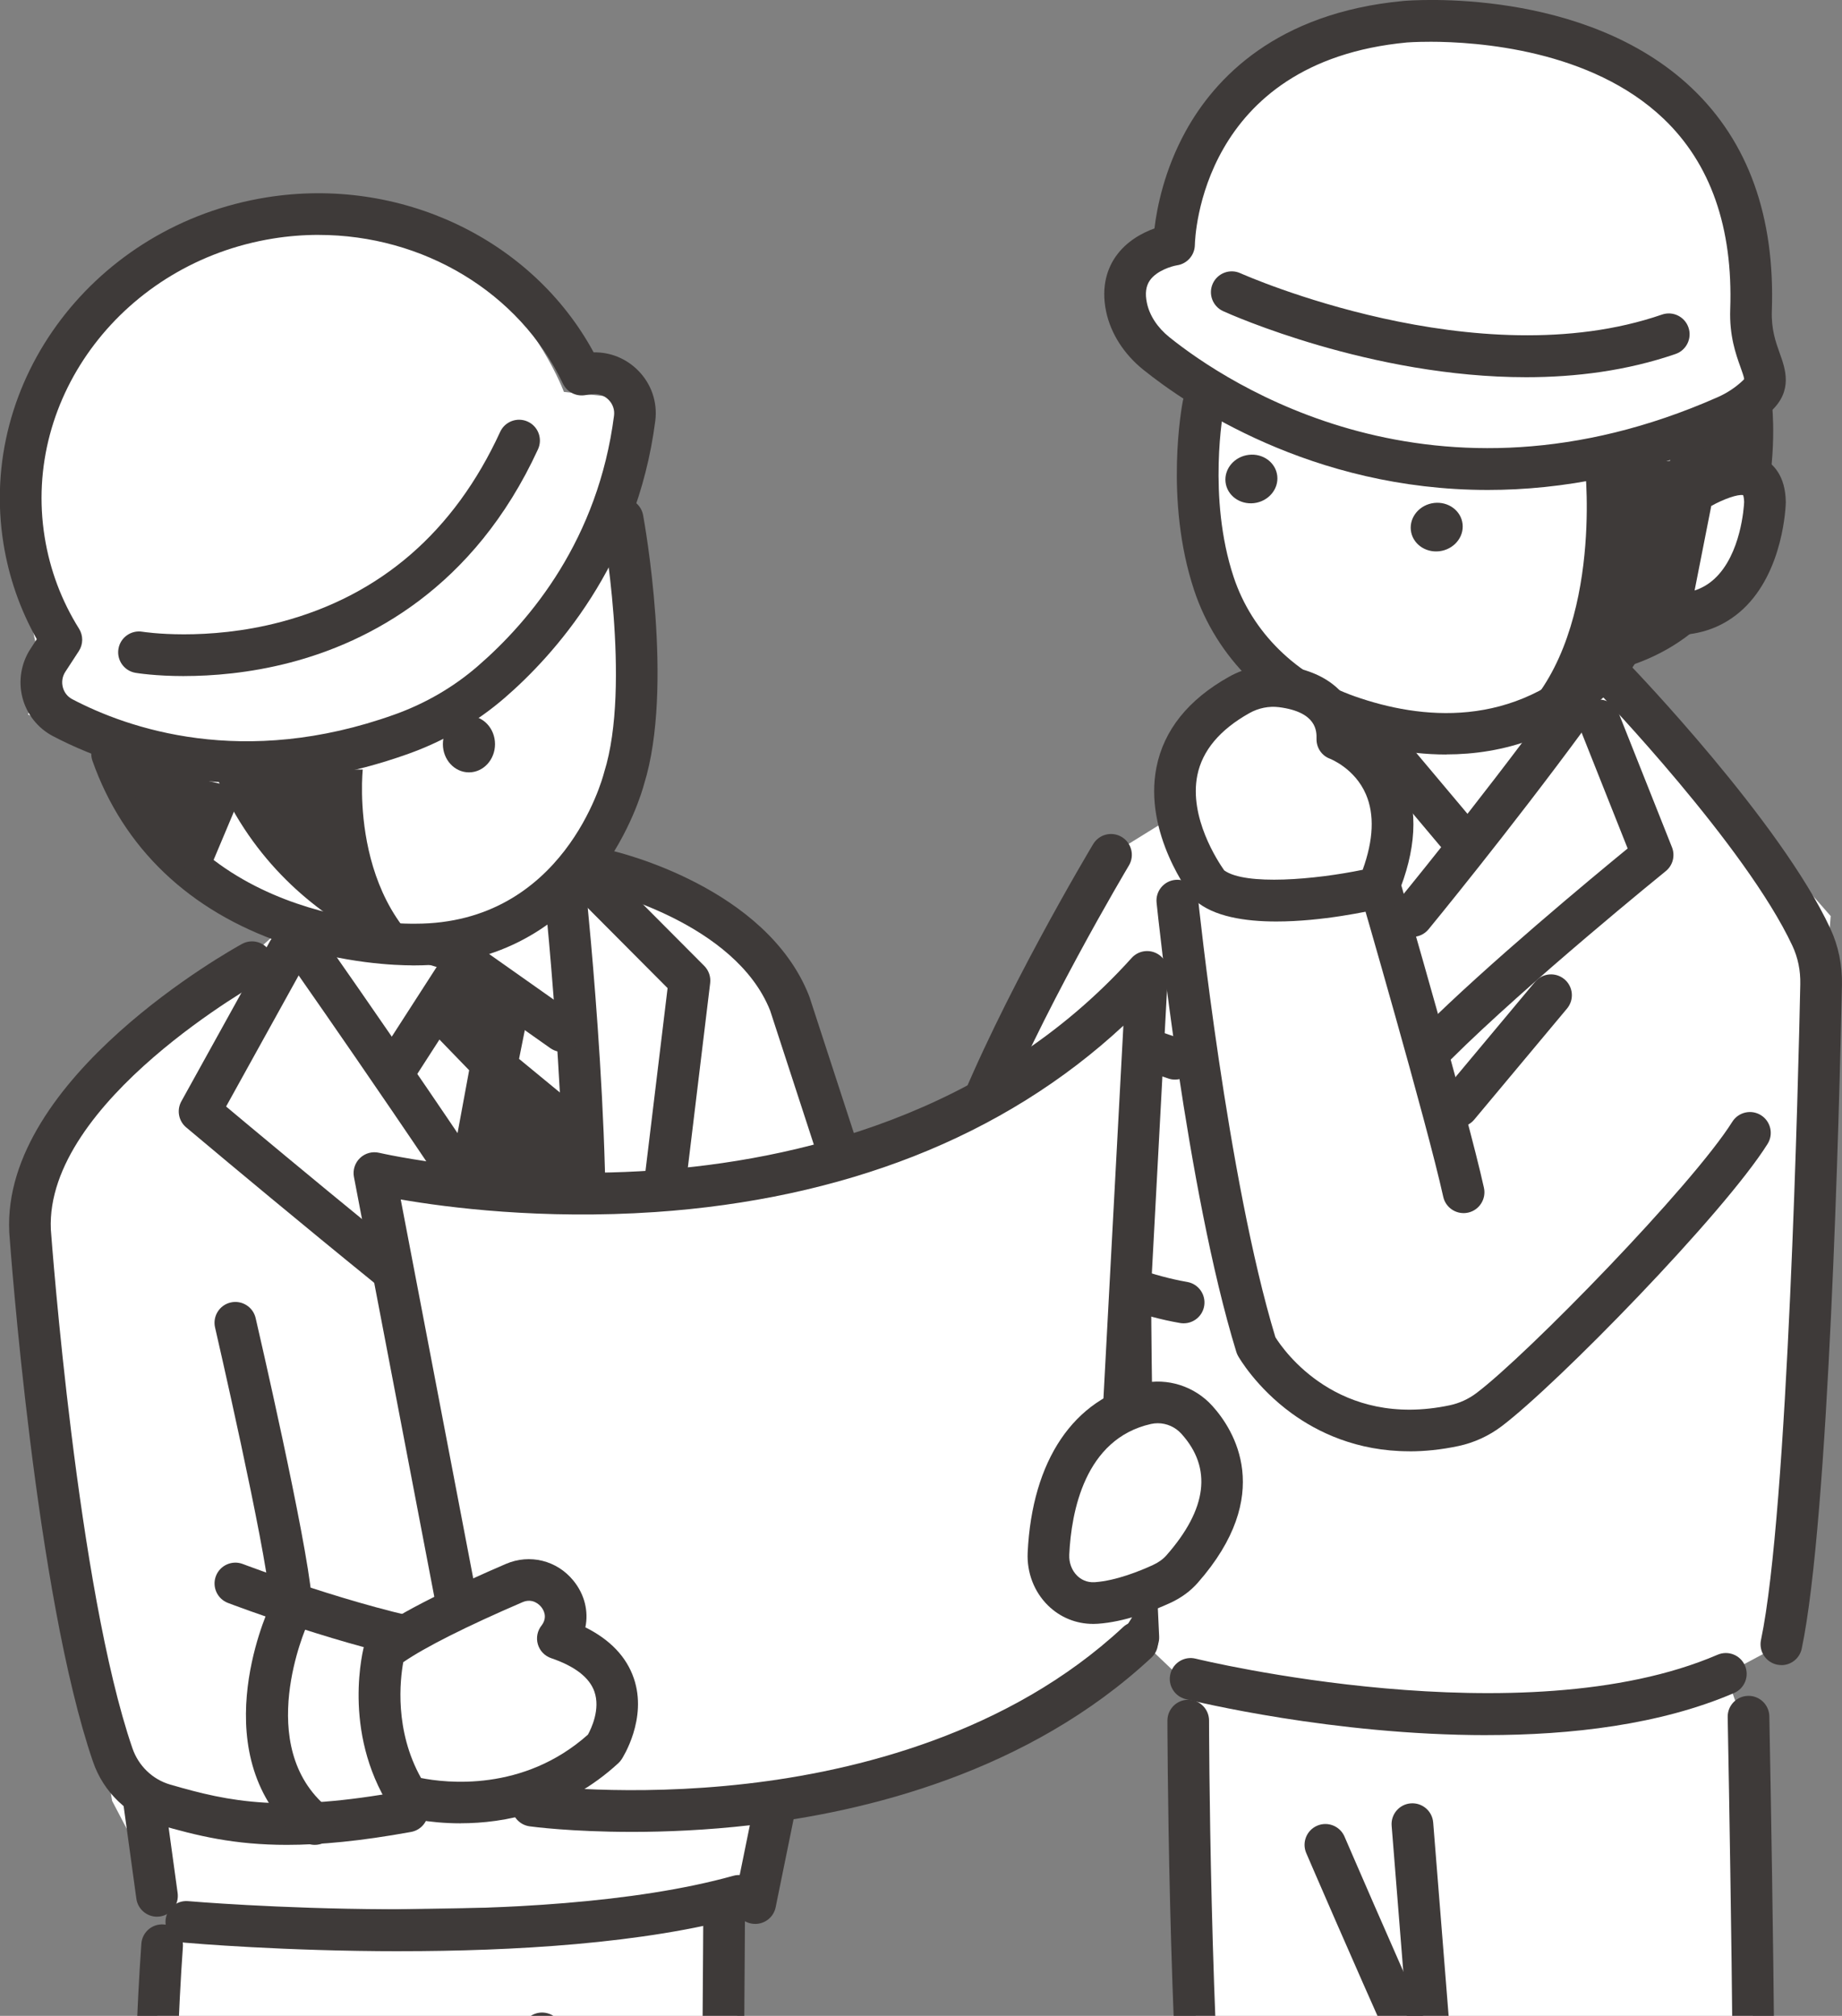
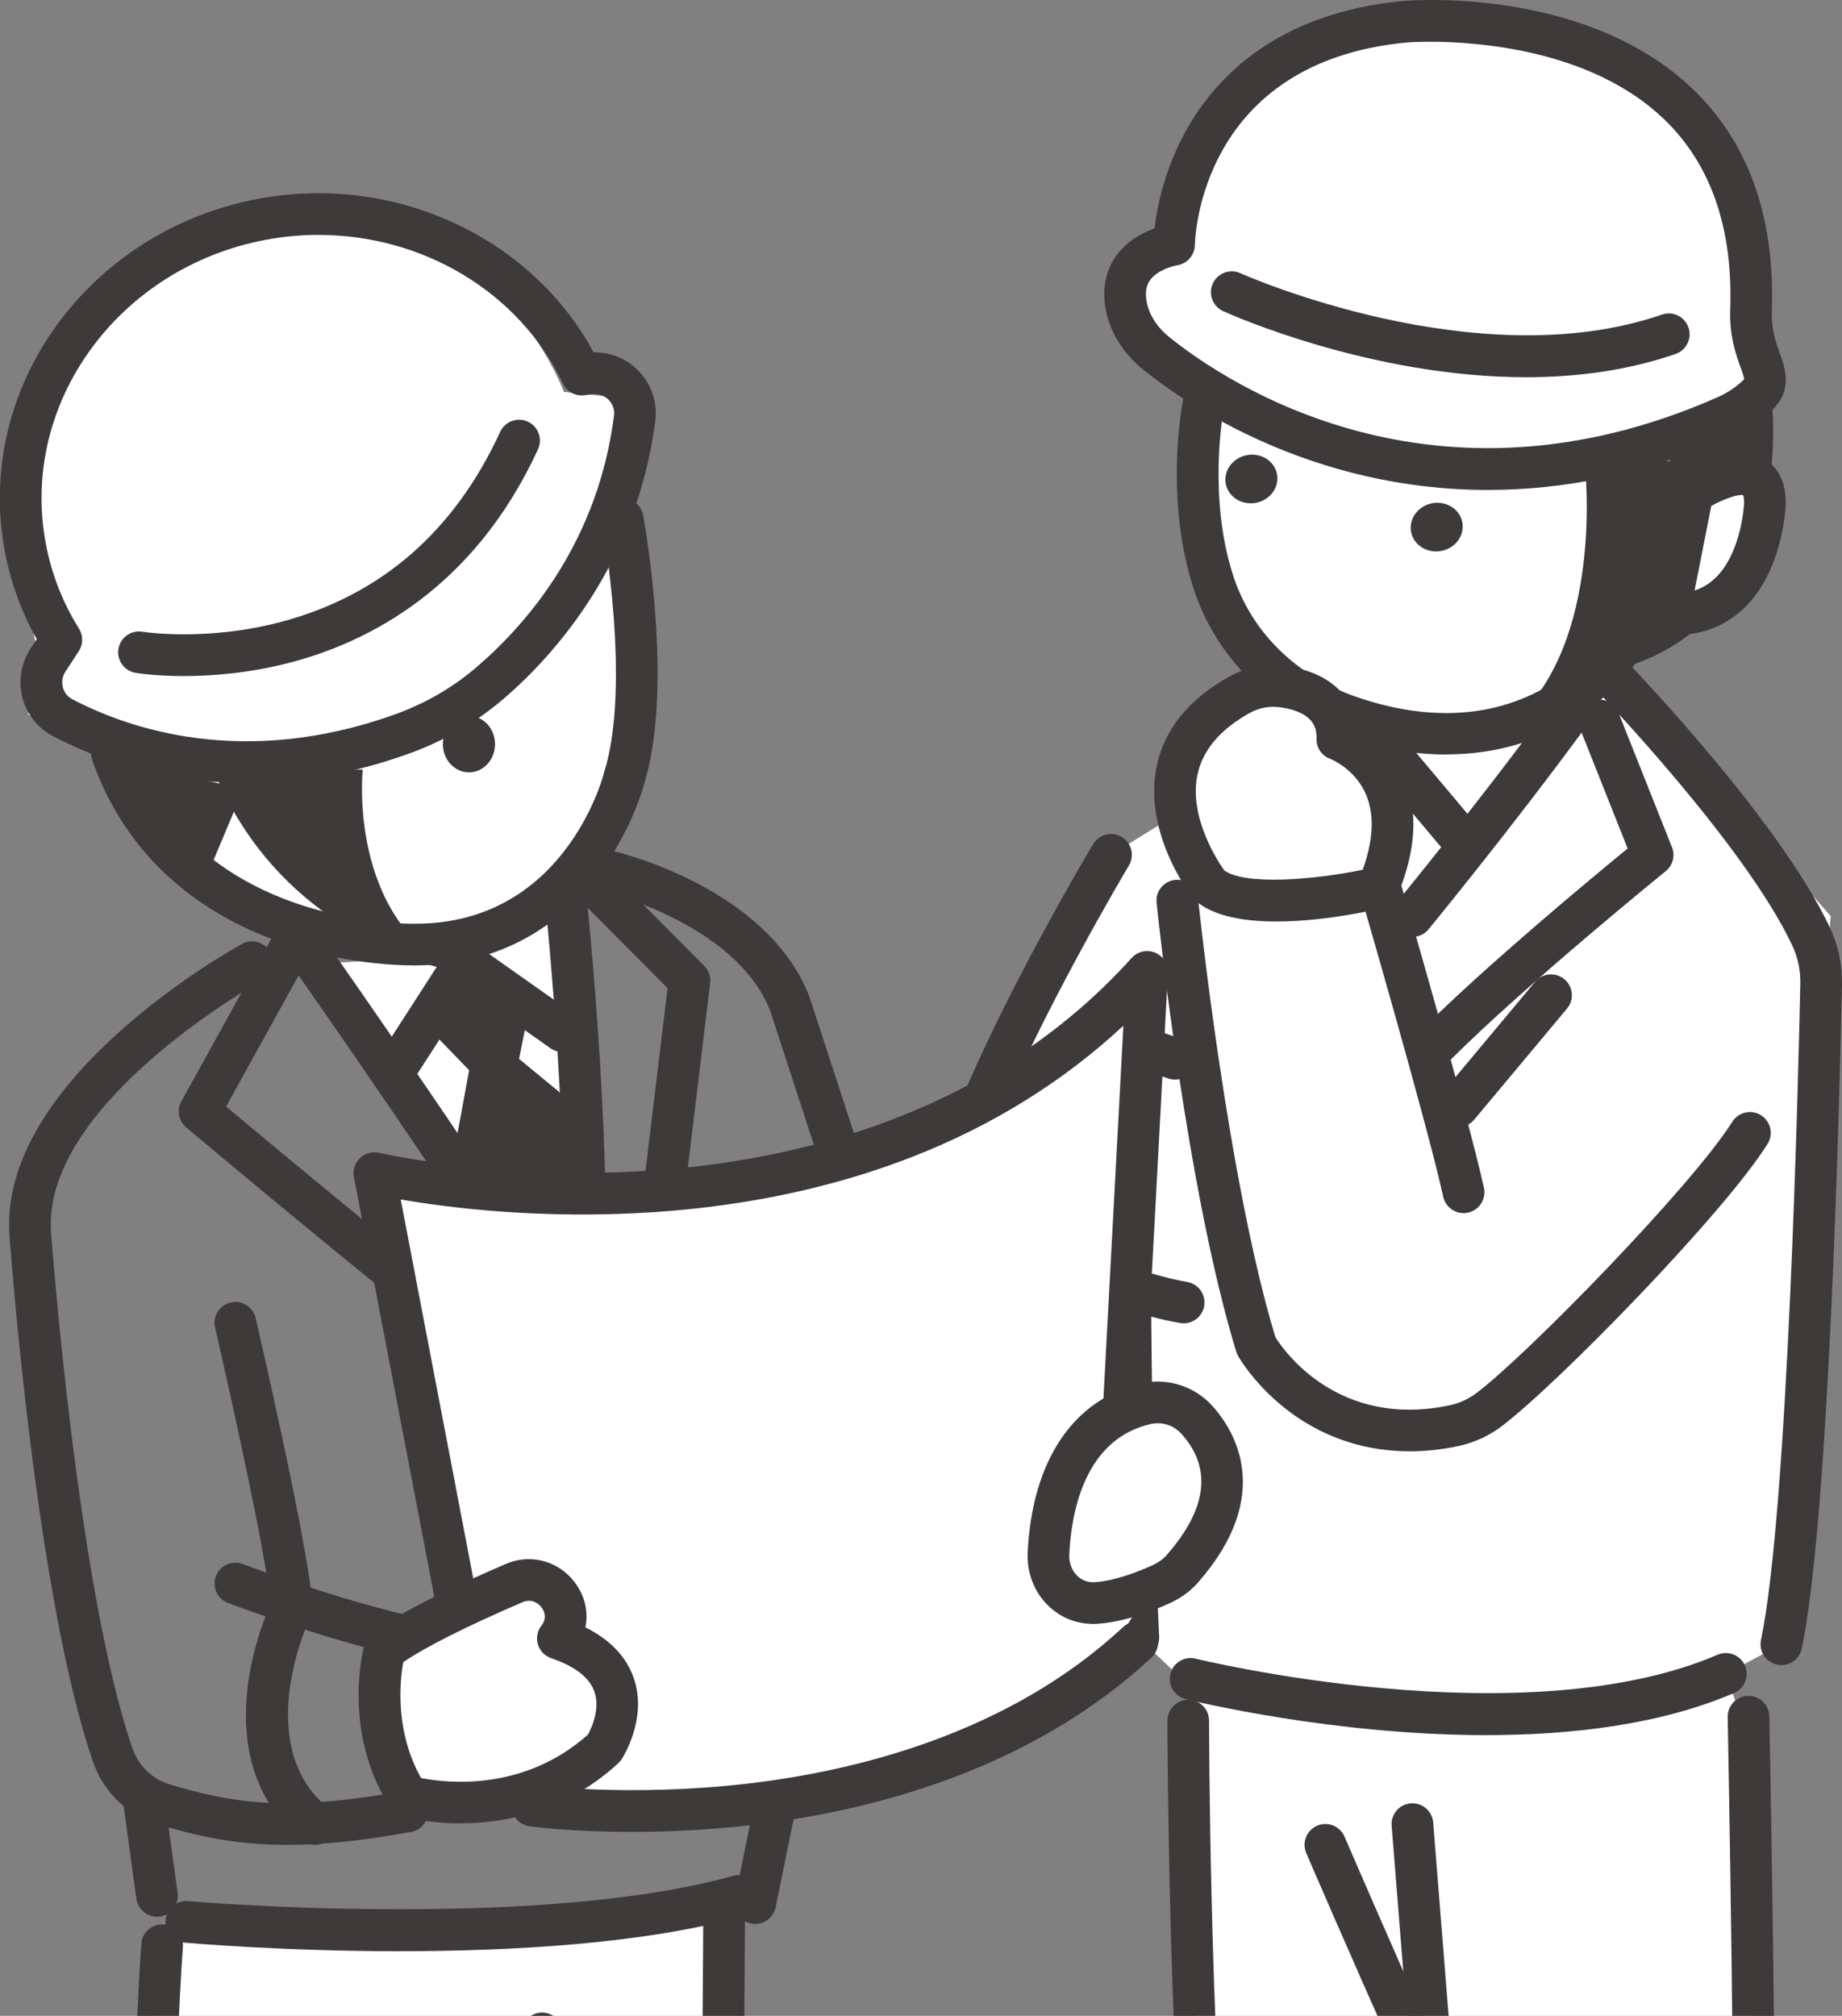
<svg xmlns="http://www.w3.org/2000/svg" id="_レイヤー_2" data-name="レイヤー 2" viewBox="0 0 619.08 677.48">
  <rect x="0" y="0" width="619.08" height="677.48" fill="#808080" stroke="none" />
  <defs>
    <style>
      .cls-1 {
        fill: #3e3a39;
      }

      .cls-2 {
        fill: #fff;
      }

      .cls-3 {
        fill: none;
      }

      .cls-4 {
        clip-path: url(#clippath);
      }
    </style>
    <clipPath id="clippath">
      <rect class="cls-3" width="619.08" height="677.48" />
    </clipPath>
  </defs>
  <g id="_レイヤー_1-2" data-name="レイヤー 1">
    <g class="cls-4">
      <g>
        <g>
          <path class="cls-2" d="M399.35,559.56l7.7,361.99s43.04,8.24,67.65.83l10.39-118.6,15.7,151.8s62.67,25.72,92.29,0l-5.26-370.75-7.78-22.28s-123.05,29.07-180.68-2.99Z" />
          <path class="cls-2" d="M453.7,237.57l-80.3,49.71-48.22,100.98,6.4,17.01,48.3,28.39,2.71,116.67,19.94,18.97s133.44,14.21,177.5-6.75l18.67-9.96,12.77-196.77,3.81-47.95-77.81-88.74-83.77,18.44Z" />
          <path class="cls-1" d="M595.58,136.1s7.74,68.48-46.91,87.32l6.78-78.91,40.14-8.42Z" />
          <path class="cls-2" d="M437.65,252.16l30.37,64.12s31.11-46.33,47.52-75.51c16.42-29.18,0,0,0,0l-71.93,3.05-5.96,8.35Z" />
          <g>
            <path class="cls-2" d="M568.87,165.66s24-15.99,24.33,3.09c0,0-.94,39.23-32.36,37.65l8.03-40.74Z" />
            <path class="cls-1" d="M562.7,213.45c-.73,0-1.47-.02-2.21-.06-2.03-.1-3.91-1.08-5.17-2.68-1.25-1.6-1.74-3.67-1.35-5.66l8.03-40.74c.36-1.83,1.44-3.44,2.99-4.47,3.99-2.66,17.76-10.93,27.55-5.79,3.41,1.79,7.5,5.77,7.65,14.59,0,.1,0,.19,0,.29-.02.94-.71,23.1-14.42,35.82-6.23,5.78-13.98,8.71-23.07,8.71ZM575.14,170.04l-5.6,28.41c2.5-.81,4.71-2.12,6.67-3.92,8.94-8.26,9.91-24.2,9.98-25.82-.04-1.31-.23-2-.35-2.31-1.8-.35-6.48,1.29-10.71,3.64Z" />
          </g>
          <path class="cls-2" d="M375.35,88.45l19.22-6.21S403.78-3.71,508.18,9.33c0,0,80.81,3.2,80.33,94.88l7.07,24.74-29.62,20.97s6.25,88-67.5,92.18c0,0-61.44,4.28-81.8-28.74,0,0-18.81-50.5-10.77-77.22l-22.1-22.2s-13.26-7.15-8.43-25.5Z" />
          <path class="cls-1" d="M483.75,185.26c-4.8.56-9.09-2.61-9.58-7.09-.49-4.48,3.01-8.57,7.81-9.14,4.8-.56,9.09,2.61,9.58,7.09s-3.01,8.57-7.81,9.14Z" />
          <path class="cls-1" d="M421.47,169.09c-4.8.56-9.09-2.61-9.58-7.09s3.01-8.57,7.81-9.14,9.09,2.61,9.58,7.09c.49,4.48-3.01,8.57-7.81,9.14Z" />
          <path class="cls-1" d="M486.08,253.57c-13.9,0-26.34-3.15-35.3-6.3-23.89-8.39-41.92-26.23-49.46-48.96-10.07-30.38-4.04-62.21-3.78-63.55.74-3.79,4.42-6.27,8.21-5.53,3.79.74,6.27,4.41,5.53,8.2h0c-.06.29-5.56,29.66,3.33,56.47,6.16,18.58,21.03,33.21,40.8,40.15,21.83,7.66,53.36,11.27,79.59-15.05,1-1,1.95-2.24,2.81-3.67.83-1.36,1.84-2.83,3.01-4.53,6.61-9.57,18.93-27.39,21.05-63.11.23-3.86,3.56-6.8,7.4-6.57,3.86.23,6.8,3.54,6.57,7.4-2.36,39.63-16.12,59.54-23.51,70.24-1.05,1.51-1.95,2.82-2.56,3.83-1.45,2.38-3.08,4.49-4.87,6.28-18.93,18.99-40.19,24.67-58.84,24.67Z" />
          <path class="cls-1" d="M500.04,164.66c-59.36,0-101.19-28.67-115.78-40.4-6.51-5.23-10.95-12.18-12.5-19.56-1.85-8.81.72-14.91,3.21-18.47,3.63-5.21,8.98-8,13.03-9.46.83-6.91,3.27-19.56,10.5-32.68,9.78-17.75,30.41-39.75,73.13-43.77,2.52-.22,60.98-4.88,97.01,29.33,18.93,17.98,27.97,43.14,26.86,74.81-.22,6.24,1.31,10.51,2.66,14.27,1.88,5.26,4.46,12.47-2.79,19.33-3.62,3.43-7.81,6.2-12.45,8.25-30.21,13.34-58.08,18.35-82.88,18.35ZM480.5,14.04c-4.66,0-7.48.22-7.6.23-69.34,6.52-71.27,65.57-71.32,68.08-.07,3.42-2.6,6.31-5.98,6.81-1.74.28-6.87,1.76-9.17,5.12-1.31,1.91-1.63,4.38-.96,7.54.88,4.22,3.57,8.31,7.57,11.52,19.13,15.37,88.95,62.24,184.24,20.15,3.17-1.4,6.03-3.29,8.48-5.61.23-.22.37-.38.44-.48-.07-.76-.73-2.59-1.22-3.96-1.59-4.45-3.78-10.55-3.47-19.48h0c.96-27.45-6.59-49.02-22.46-64.12-24.35-23.17-62.44-25.81-78.56-25.81Z" />
          <path class="cls-1" d="M532.75,157.43s6.32,58.06-23.77,84.68c0,0,52.43-27.14,56.97-87.68l-33.21,3Z" />
          <path class="cls-1" d="M512.88,126.77c-52.08,0-99.2-21.02-101.79-22.2-3.52-1.6-5.08-5.75-3.48-9.27,1.6-3.52,5.75-5.08,9.27-3.48.97.44,79.52,35.35,141.7,13.9,3.66-1.26,7.64.68,8.9,4.34,1.26,3.65-.68,7.64-4.33,8.9-16.39,5.65-33.58,7.81-50.25,7.81Z" />
          <path class="cls-1" d="M427.39,280.89c-1.28,0-2.55-.35-3.66-1.03-1.87-1.15-3.09-3.1-3.3-5.28l-4.24-43.45c-.38-3.85,2.44-7.27,6.29-7.65,3.84-.37,7.27,2.44,7.65,6.29l3.25,33.32c6.01-3.43,14.57-9.05,23.55-17.38,2.84-2.63,7.26-2.46,9.89.37,2.63,2.83,2.46,7.26-.37,9.89-18.78,17.41-35.78,24.17-36.5,24.45-.82.32-1.69.48-2.55.48Z" />
          <path class="cls-1" d="M490.09,378.79c-1.58,0-3.17-.53-4.48-1.63-2.97-2.48-3.36-6.89-.88-9.86l31.19-37.33c2.48-2.97,6.89-3.36,9.86-.88,2.97,2.48,3.36,6.89.88,9.86l-31.19,37.33c-1.38,1.66-3.37,2.51-5.38,2.51Z" />
          <path class="cls-1" d="M394.9,362.82c-.76,0-1.53-.12-2.29-.39-14.58-5.06-20.22-6.72-20.28-6.74-3.71-1.09-5.83-4.98-4.75-8.69,1.09-3.71,4.97-5.83,8.68-4.75.24.07,5.94,1.75,20.93,6.95,3.65,1.27,5.59,5.25,4.32,8.91-1,2.89-3.71,4.71-6.61,4.71Z" />
          <path class="cls-1" d="M382.59,557.34c-3.7,0-6.8-2.91-6.99-6.65-2.52-50.04-2.72-116.35-2.72-117.01,0-3.87,3.12-7.01,6.98-7.02h.02c3.86,0,6.99,3.12,7,6.98,0,.66.2,66.64,2.7,116.34.19,3.86-2.78,7.15-6.64,7.34-.12,0-.24,0-.36,0Z" />
          <path class="cls-1" d="M473.25,690.3c-2.66,0-5.21-1.53-6.38-4.12-10.78-23.82-27.68-63.01-27.85-63.41-1.53-3.55.11-7.67,3.66-9.2,3.55-1.53,7.67.11,9.2,3.66.17.39,17.02,39.47,27.75,63.18,1.59,3.52.03,7.67-3.49,9.26-.94.42-1.92.62-2.88.62Z" />
          <path class="cls-1" d="M538.66,978.64c-13.31,0-27.13-1.83-38.48-7.38-2.23-1.09-3.71-3.27-3.91-5.74l-15.36-194.63c-.83-5.09-1.45-10.27-1.86-15.41l-11.33-141.89c-.31-3.85,2.57-7.23,6.42-7.53,3.86-.3,7.23,2.57,7.54,6.42l11.33,141.89c.39,4.85.98,9.75,1.77,14.55.03.19.06.39.07.58l15.05,190.73c22.83,8.81,57.04,2.23,69.78-.74l2.42-187.5c0-.06,0-.11,0-.17,1.55-41.42-1.41-193.23-1.44-194.75-.08-3.87,3-7.06,6.86-7.14,3.87-.08,7.06,3,7.14,6.86.12,6.25,3,153.54,1.43,195.47l-2.49,192.8c-.04,3.09-2.11,5.79-5.08,6.64-1.47.42-24.77,6.93-49.87,6.93ZM586.61,964.97h0,0Z" />
          <path class="cls-1" d="M460.66,937.59c-25.95,0-54.3-8.92-55.73-9.37-2.89-.92-4.86-3.6-4.88-6.63l-1-168.01c-6.52-70.71-6.69-174.29-6.69-175.33,0-3.87,3.13-7,6.99-7.01h0c3.86,0,7,3.13,7,6.99,0,1.03.17,104.28,6.66,174.36.02.2.03.4.03.6l.97,163.09c10.27,2.83,34.86,8.78,54.17,6.99l12.71-153.8c.32-3.85,3.69-6.71,7.55-6.4,3.85.32,6.72,3.7,6.4,7.55l-13.17,159.39c-.26,3.15-2.6,5.74-5.72,6.31-4.84.89-10.02,1.25-15.31,1.26Z" />
          <path class="cls-1" d="M499.6,583.13c-51.47,0-98.13-11.36-101.13-12.11-3.75-.93-6.04-4.73-5.11-8.48.93-3.75,4.73-6.04,8.48-5.11,1.09.27,110.11,26.78,175.43-1.32,3.55-1.53,7.67.11,9.2,3.66,1.53,3.55-.11,7.67-3.66,9.2-24.81,10.67-54.75,14.15-83.21,14.15Z" />
          <path class="cls-1" d="M598.71,559.59c-.48,0-.96-.05-1.45-.15-3.78-.8-6.2-4.51-5.41-8.29,9.1-43.16,12.6-191.15,13.21-220.37.1-4.61-.79-8.94-2.63-12.89-15.68-33.61-64.71-84.72-65.21-85.24-2.68-2.78-2.6-7.22.19-9.9,2.79-2.68,7.21-2.6,9.9.19,2.08,2.16,51.15,53.3,67.81,89.03,2.76,5.91,4.08,12.34,3.94,19.11-.86,41.36-4.39,179.69-13.51,222.97-.7,3.3-3.6,5.56-6.84,5.56Z" />
          <path class="cls-1" d="M397.82,444.73c-.4,0-.8-.03-1.21-.1-25.5-4.44-49.19-18.5-64.57-29.52-12.34-8.84-17.11-24.82-11.6-38.88,15.84-40.42,45.69-90.43,46.96-92.54,1.99-3.32,6.28-4.4,9.6-2.41,3.32,1.99,4.39,6.29,2.41,9.6-.3.51-30.53,51.14-45.93,90.45-3.17,8.08-.41,17.29,6.71,22.39,14.2,10.17,35.93,23.12,58.82,27.11,3.81.66,6.36,4.29,5.7,8.1-.59,3.4-3.55,5.8-6.89,5.8Z" />
          <path class="cls-1" d="M473.67,487.74c-17.73,0-30.93-6.49-39.54-12.75-11.99-8.72-17.79-18.86-18.03-19.29-.25-.44-.45-.9-.59-1.38-16.72-54.42-26.39-147.03-26.79-150.94-.4-3.85,2.4-7.28,6.25-7.68,3.83-.39,7.28,2.4,7.68,6.25.1.94,9.83,94.22,26,147.46,2.76,4.41,21.07,30.82,58.63,22.86,3.19-.68,6.28-2.09,8.92-4.08,17.12-12.91,72.5-69.69,86.01-91.19,2.06-3.27,6.38-4.26,9.65-2.2,3.27,2.06,4.26,6.38,2.2,9.65-14.77,23.51-70.72,80.81-89.43,94.92-4.27,3.22-9.26,5.5-14.44,6.6-5.88,1.25-11.38,1.79-16.51,1.79Z" />
          <path class="cls-1" d="M491.89,407.69c-3.21,0-6.11-2.22-6.83-5.49-5.57-25.19-27.96-102.22-28.19-102.99-1.08-3.71,1.05-7.6,4.77-8.68,3.71-1.08,7.6,1.05,8.68,4.77.93,3.18,22.75,78.25,28.42,103.88.83,3.77-1.55,7.51-5.32,8.35-.51.11-1.02.17-1.52.17Z" />
          <path class="cls-1" d="M474.7,314.87c-1.57,0-3.14-.52-4.44-1.59-2.99-2.46-3.41-6.87-.96-9.85.27-.33,27.16-33.04,51.93-66.8,2.29-3.12,6.67-3.79,9.79-1.5,3.12,2.29,3.79,6.67,1.5,9.78-25.01,34.07-52.13,67.08-52.41,67.41-1.38,1.68-3.39,2.55-5.41,2.55Z" />
          <path class="cls-1" d="M482.87,357.92c-1.8,0-3.59-.69-4.96-2.06-2.73-2.74-2.72-7.17.02-9.9,21.89-21.78,57.21-51.07,69.11-60.81l-16.08-40.45c-1.43-3.59.33-7.66,3.92-9.09,3.59-1.43,7.66.33,9.09,3.92l17.97,45.22c1.13,2.85.28,6.1-2.1,8.02-.46.37-46.48,37.69-72.04,63.12-1.37,1.36-3.15,2.04-4.94,2.04Z" />
          <path class="cls-1" d="M489.39,286.84c-2,0-3.98-.85-5.36-2.5l-23.26-27.67c-2.49-2.96-2.11-7.38.85-9.86,2.96-2.49,7.38-2.1,9.86.85l23.26,27.67c2.49,2.96,2.11,7.38-.85,9.86-1.31,1.1-2.91,1.64-4.5,1.64Z" />
          <g>
-             <path class="cls-2" d="M406.38,297.42s-31.63-40.48,10.12-63.87c4.32-2.42,9.33-3.46,14.24-2.83,7.98,1.01,19,4.76,18.74,17.73,0,0,30,10.83,13.68,49.89,0,0-43.78,10.32-56.78-.92Z" />
+             <path class="cls-2" d="M406.38,297.42s-31.63-40.48,10.12-63.87c4.32-2.42,9.33-3.46,14.24-2.83,7.98,1.01,19,4.76,18.74,17.73,0,0,30,10.83,13.68,49.89,0,0-43.78,10.32-56.78-.92" />
            <path class="cls-1" d="M428.98,309.69c-10.65,0-21.04-1.67-27.18-6.98-.34-.3-.66-.63-.94-.98-.68-.87-16.65-21.63-12.17-43.94,2.51-12.48,10.71-22.7,24.38-30.35,5.65-3.17,12.25-4.47,18.55-3.67,13.96,1.77,22.83,9.19,24.56,20.19,4.54,2.62,11.58,7.92,15.65,17.19,4.92,11.18,4.17,24.61-2.21,39.89-.87,2.07-2.67,3.6-4.85,4.11-4.65,1.1-20.5,4.54-35.78,4.54ZM411.47,292.53c7.19,5.13,30.51,3.09,46.52-.22,3.63-10.05,4-18.57,1.09-25.35-3.73-8.7-11.96-11.92-12.04-11.95-2.82-1.02-4.62-3.7-4.57-6.7.05-2.47.18-9.02-12.62-10.65-3.35-.42-6.88.28-9.94,2-9.94,5.57-15.83,12.6-17.5,20.9-2.84,14.14,6.88,28.9,9.05,31.97Z" />
          </g>
        </g>
        <g>
          <path class="cls-2" d="M62.62,642.93l-9.85,28.87,5.44,347.5s59.17,32.91,99.47-15.03c0,0,67.31-10.87,85.7-45.99l4.96-318.7s-141.57,13.2-185.72,3.35Z" />
-           <polygon class="cls-2" points="96.78 310.09 22.5 376.69 6.95 418.4 37.68 605.22 48.38 625.63 54.85 642.93 253.84 639.58 282.98 376.69 259.65 326.63 203.78 287.7 150.56 287.7 96.78 310.09" />
          <path class="cls-2" d="M105.8,323.37l49.68,72.51,44.47,2.63-10.06-99.4s-43.9,26.7-84.09,24.26Z" />
          <polygon class="cls-1" points="144.97 346.55 157.68 359.68 152.88 385.67 167.49 403.32 193.24 398.11 193.24 371.33 174.45 355.86 177.32 341.53 153.82 326.63 144.97 346.55" />
          <path class="cls-2" d="M43.45,255.21s15.66,73.76,87.56,63.43c0,0,86.47-3,82.12-82.4l-5.19-75.87,3.97-26.32-22.39-2.34s-34.11-92.81-133.9-42.02c0,0-71.56,17.7-41.6,135.01l-4.58,15.43,34.01,15.07Z" />
          <ellipse class="cls-1" cx="157.61" cy="250.09" rx="8.76" ry="9.48" />
          <path class="cls-1" d="M82.92,263.13c-29.34,0-51.88-8.78-65.17-15.76-5.04-2.65-8.76-7.34-10.2-12.87-1.45-5.59-.48-11.57,2.68-16.42l2.13-3.27c-5.59-9.94-9.35-20.7-11.18-32.03-8.86-54.91,30.76-107.15,88.32-116.43,44.94-7.25,89.42,14.04,110.02,52.07,5.57-.11,10.85,2.02,14.85,6,4.54,4.52,6.67,10.73,5.86,17.05-6.22,48.28-34.38,79.03-50.61,93.06-9.43,8.15-20.28,14.46-32.24,18.76-19.95,7.16-38.25,9.85-54.47,9.85ZM107.08,78.94c-5.07,0-10.2.4-15.33,1.23C41.81,88.23,7.39,133.26,15.02,180.56c1.77,10.98,5.65,21.31,11.54,30.73,1.45,2.31,1.42,5.25-.07,7.53l-4.51,6.92c-1.03,1.57-1.33,3.43-.86,5.24.46,1.75,1.58,3.17,3.16,4,18.6,9.77,57.41,23.43,108.4,5.13,10.33-3.71,19.69-9.15,27.81-16.17,17.98-15.55,40.54-42.78,45.88-84.26.25-1.97-.42-3.91-1.85-5.34-1.46-1.46-3.46-2.13-5.49-1.86l-2.61.35c-3.02.4-5.94-1.19-7.24-3.93-14.66-30.77-47.08-49.95-82.09-49.95Z" />
          <path class="cls-1" d="M61.87,227.21c-9.66,0-15.83-1.01-16.32-1.09-3.81-.64-6.38-4.25-5.74-8.07.64-3.81,4.26-6.38,8.06-5.74.26.04,21.36,3.39,46.64-3.32,33.43-8.87,58.19-30.35,73.59-63.85,1.61-3.51,5.77-5.05,9.28-3.44,3.51,1.61,5.05,5.77,3.44,9.28-21.58,46.93-57.21,64.89-83.3,71.69-13.8,3.6-26.34,4.53-35.65,4.53Z" />
          <path class="cls-1" d="M138.48,324.43c-5.01,0-22.95-.53-43.28-7.47-31.6-10.79-53.77-31.97-64.12-61.25-1.29-3.64.62-7.64,4.27-8.93,3.65-1.29,7.64.62,8.93,4.27,21.54,60.97,94.4,59.41,95.12,59.38.07,0,.15,0,.22,0,49.68,0,62.8-48.49,63.34-50.55.03-.12.07-.25.1-.36,9.23-29.31-.59-83.32-.69-83.86-.7-3.8,1.81-7.45,5.61-8.16,3.8-.7,7.45,1.81,8.16,5.61.43,2.35,10.5,57.83.32,90.45-.53,1.99-4.56,16.07-15.22,30.19-15.14,20.05-36.42,30.66-61.53,30.69-.21,0-.62.01-1.23.01Z" />
          <path class="cls-1" d="M121.92,258.63s-5.32,49.56,31.9,68c0,0-58.66-9.43-82.04-68h50.14Z" />
          <path class="cls-1" d="M81.78,265.26l-13.31,31.63s-26.17-19.03-24.96-40.77l38.27,9.14Z" />
          <path class="cls-1" d="M58.21,1026.3c-3.71,0-6.8-2.92-6.99-6.66-5.56-115.04-9.87-280.03-3.71-366.41.27-3.86,3.61-6.75,7.48-6.48,3.86.27,6.76,3.62,6.48,7.48-6.11,85.77-1.81,250.08,3.73,364.74.19,3.86-2.79,7.14-6.65,7.33-.12,0-.23,0-.34,0Z" />
          <path class="cls-1" d="M237.81,973.55c-.14,0-.29,0-.44-.01-3.86-.24-6.79-3.56-6.56-7.42,4.26-69.23,5.55-320.7,5.56-323.23.02-3.85,3.15-6.97,7-6.97h.04c3.87.02,6.99,3.17,6.97,7.03-.01,2.54-1.3,254.4-5.59,324.02-.23,3.71-3.31,6.57-6.98,6.57Z" />
          <path class="cls-1" d="M96.37,620.01c-17.58,0-30.05-3.02-43.1-6.82-10.26-2.99-18.49-10.87-22-21.08C12.01,536.15,3.46,419.1,3.11,414.15c0-.05,0-.11,0-.17-2.48-51.91,74.93-94.95,78.23-96.75,3.39-1.86,7.64-.62,9.5,2.77,1.86,3.39.62,7.64-2.77,9.5h0c-.73.4-72.95,40.57-70.98,83.73.28,3.77,8.97,120.7,27.42,174.32,2.04,5.92,6.77,10.47,12.67,12.19,20.31,5.91,37.83,9.53,78.48,2.14,3.8-.69,7.45,1.83,8.14,5.64.69,3.8-1.83,7.45-5.63,8.14-17.06,3.1-30.48,4.35-41.79,4.35Z" />
          <path class="cls-1" d="M97.76,544.5c-3.59,0-6.65-2.75-6.97-6.4-1.65-19-18.35-91.24-18.51-91.97-.87-3.77,1.47-7.53,5.24-8.4,3.76-.87,7.53,1.47,8.4,5.24.7,3.01,17.09,73.94,18.82,93.92.34,3.85-2.52,7.24-6.37,7.58-.21.02-.41.03-.61.03Z" />
          <path class="cls-1" d="M147.55,559.21c-.4,0-.81-.03-1.22-.11-29.86-5.25-68.11-19.79-69.72-20.4-3.61-1.38-5.42-5.42-4.04-9.04,1.38-3.61,5.42-5.42,9.04-4.04.38.15,38.62,14.67,67.16,19.69,3.81.67,6.35,4.3,5.68,8.11-.6,3.4-3.55,5.79-6.89,5.79Z" />
          <path class="cls-1" d="M282.98,398.1c-2.95,0-5.69-1.88-6.65-4.83l-17.49-53.64c-11.73-29.54-56.17-40.07-56.62-40.17-3.76-.87-6.12-4.62-5.26-8.38.86-3.77,4.61-6.12,8.37-5.26,2.13.48,52.27,12.29,66.61,48.9.05.13.09.25.14.38l17.55,53.84c1.2,3.68-.81,7.63-4.49,8.83-.72.23-1.45.35-2.17.35Z" />
          <path class="cls-1" d="M193.24,460.82c-2.34,0-4.62-1.17-5.95-3.3-32.18-51.61-86.68-129.36-87.22-130.14-2.22-3.16-1.45-7.53,1.71-9.75,3.16-2.22,7.53-1.46,9.75,1.71.55.78,55.26,78.83,87.64,130.77,2.05,3.28,1.04,7.6-2.24,9.64-1.15.72-2.43,1.06-3.7,1.06Z" />
          <path class="cls-1" d="M195.07,454.95c-.25,0-.51-.01-.77-.04-3.84-.42-6.62-3.87-6.2-7.72,5.21-47.89-5.06-146.36-5.16-147.35-.41-3.84,2.38-7.29,6.23-7.7,3.87-.4,7.29,2.38,7.7,6.23.43,4.1,10.53,100.95,5.16,150.33-.39,3.59-3.42,6.24-6.95,6.24Z" />
          <path class="cls-1" d="M177.32,469.55c-1.42,0-2.84-.43-4.08-1.32-30.61-22.02-107.42-86.61-110.67-89.35-2.56-2.15-3.24-5.82-1.62-8.75l29.75-53.75c1.87-3.38,6.13-4.61,9.51-2.73,3.38,1.87,4.61,6.13,2.74,9.51l-26.96,48.71c17.11,14.33,79.39,66.26,105.42,84.99,3.14,2.26,3.85,6.63,1.59,9.77-1.37,1.9-3.51,2.91-5.69,2.91Z" />
          <path class="cls-1" d="M219.22,440.08c-.28,0-.56-.02-.85-.05-3.84-.46-6.57-3.95-6.11-7.79l12.11-100.16-31.68-31.81c-2.73-2.74-2.72-7.17.02-9.9,2.74-2.73,7.17-2.72,9.9.02l34.08,34.22c1.51,1.52,2.25,3.65,1.99,5.78l-12.52,103.54c-.43,3.55-3.45,6.16-6.94,6.16Z" />
          <path class="cls-1" d="M132.72,366.69c-1.3,0-2.61-.36-3.79-1.12-3.25-2.09-4.19-6.43-2.09-9.68l23.4-36.32c1.03-1.6,2.68-2.72,4.55-3.08,1.87-.36,3.81.05,5.37,1.15l32.86,23.18c3.16,2.23,3.91,6.6,1.68,9.75-2.23,3.16-6.59,3.91-9.75,1.68l-26.89-18.97-19.45,30.18c-1.34,2.08-3.59,3.21-5.89,3.21Z" />
          <path class="cls-1" d="M134.47,655.75c-38.95,0-69.99-2.66-72.46-2.88-3.85-.34-6.7-3.74-6.36-7.59.34-3.85,3.73-6.7,7.59-6.36,1.16.1,116.86,10,183.23-8.52,3.72-1.04,7.59,1.14,8.62,4.86,1.04,3.72-1.14,7.58-4.86,8.62-33.71,9.41-78.38,11.86-115.76,11.86Z" />
          <path class="cls-1" d="M105.8,620.01c-1.56,0-3.13-.52-4.44-1.59-33.61-27.57-11.85-76.01-10.91-78.06,1.62-3.51,5.78-5.05,9.29-3.43,3.51,1.61,5.05,5.76,3.44,9.27h0c-.18.4-18.16,40.7,7.06,61.4,2.99,2.45,3.42,6.86.97,9.85-1.38,1.69-3.39,2.56-5.42,2.56Z" />
          <path class="cls-1" d="M253.84,646.58c-.46,0-.93-.05-1.41-.14-3.79-.77-6.23-4.47-5.46-8.26l7-34.36c.77-3.79,4.47-6.23,8.26-5.46,3.79.77,6.23,4.47,5.46,8.26l-7,34.36c-.68,3.32-3.59,5.6-6.85,5.6Z" />
          <path class="cls-1" d="M100.49,1031.44c-20.58,0-36.67-5.07-37.94-5.48-3.68-1.19-5.69-5.14-4.5-8.82,1.19-3.68,5.13-5.69,8.81-4.5h0c.52.17,51.26,16.01,83.92-11.61l9.03-259.67c0-.1,0-.2.02-.29.36-4.73,1.21-9.45,2.53-14.02l13.11-45.62c1.07-3.72,4.94-5.87,8.66-4.79,3.71,1.07,5.86,4.95,4.79,8.66l-13.11,45.62c-1.04,3.61-1.71,7.35-2.01,11.09l-9.13,262.52c-.07,1.86-.87,3.62-2.23,4.89-18.8,17.46-42.4,22.03-61.95,22.03Z" />
          <path class="cls-2" d="M129.5,398.5l36.87,210.13s176.61,6.44,215.85-68.21l6.58-217.05s-98.24,105.44-259.3,75.13Z" />
          <path class="cls-1" d="M153.81,547.42c-3.29,0-6.23-2.33-6.87-5.69l-27.98-146.18c-.45-2.33.32-4.73,2.04-6.37,1.71-1.64,4.14-2.3,6.46-1.75.4.09,40.84,9.46,92.18,5.91,46.87-3.24,112.8-18.26,160.7-71.4,1.99-2.2,5.14-2.92,7.88-1.78,2.74,1.14,4.46,3.88,4.31,6.84l-7.91,147.8c-.21,3.86-3.48,6.83-7.36,6.62-3.86-.21-6.82-3.5-6.62-7.36l6.92-129.36c-20.07,18.66-43.72,33.39-70.52,43.92-26.19,10.28-55.41,16.58-86.85,18.72-38.12,2.59-69.86-1.52-85.51-4.23l26.03,136c.73,3.8-1.76,7.46-5.56,8.19-.44.09-.89.13-1.32.13Z" />
          <path class="cls-1" d="M212.34,615.65c-20.28,0-33.49-1.75-34.33-1.87-3.83-.52-6.51-4.05-5.99-7.88.52-3.83,4.04-6.51,7.88-5.99h0c.31.04,31.37,4.13,71.23-.48,36.38-4.21,87.83-16.75,126.32-52.6,2.83-2.64,7.26-2.48,9.89.35,2.63,2.83,2.48,7.26-.35,9.89-41.37,38.53-96.04,51.89-134.63,56.31-14.96,1.71-28.61,2.27-40.02,2.27Z" />
          <g>
            <path class="cls-2" d="M352.38,522.1c.74-15.46,5.82-44.26,32.91-50.36,6.22-1.4,12.72.72,16.99,5.46,7.89,8.75,16.28,25.96-5,50.14-1.89,2.15-4.26,3.79-6.85,4.98-5.03,2.32-13.83,5.83-21.94,6.4-9.38.65-16.55-7.22-16.11-16.62Z" />
            <path class="cls-1" d="M367.39,545.75c-5.71,0-11.04-2.16-15.15-6.18-4.67-4.57-7.17-11.06-6.85-17.8h0c1.48-30.98,15.46-51.7,38.37-56.86,8.65-1.95,17.74.96,23.72,7.6,7.21,7.99,21.16,29.79-4.95,59.45-2.45,2.78-5.54,5.04-9.18,6.72-6.21,2.86-15.48,6.4-24.38,7.02-.53.04-1.06.06-1.58.06ZM389.12,478.31c-.76,0-1.53.08-2.29.25-22.31,5.02-26.78,29.64-27.46,43.87h0c-.13,2.75.84,5.35,2.66,7.13,1.12,1.1,3.09,2.38,5.97,2.17,7.14-.5,15.28-3.83,19.49-5.77,1.86-.86,3.39-1.95,4.53-3.25,13.72-15.59,15.43-29.33,5.06-40.83-2.07-2.3-4.98-3.57-7.96-3.57ZM352.38,522.1h0,0Z" />
          </g>
          <g>
            <path class="cls-2" d="M129.23,554.55s-7.12,25.67,7.78,49.13c0,0,36.91,10.56,66.07-16.25,0,0,16.85-25.74-15.6-36.8,0,0,.16-.19.41-.55,7-10.02-3.86-22.89-15.08-18.06-13.7,5.9-34.55,15.45-43.57,22.52Z" />
            <path class="cls-1" d="M154.81,612.77c-11.2,0-19.01-2.15-19.73-2.36-1.65-.47-3.06-1.53-3.98-2.98-16.38-25.79-8.94-53.59-8.62-54.76.4-1.44,1.25-2.71,2.42-3.64,9.37-7.35,29.71-16.81,45.12-23.44,8.02-3.45,17.14-1.2,22.69,5.61,3.78,4.64,5.14,10.31,4.03,15.7,8.33,4.16,13.79,9.89,16.27,17.1,4.68,13.61-3.73,26.7-4.09,27.25-.32.48-.69.93-1.12,1.32-17.95,16.5-38.37,20.18-53.01,20.18ZM141.5,597.54c8.21,1.64,34.32,4.83,56.1-14.58,1.12-2.04,4.24-8.56,2.17-14.46-1.66-4.74-6.56-8.52-14.54-11.24-2.17-.74-3.84-2.49-4.47-4.69-.63-2.2-.15-4.57,1.3-6.35,0,0,0,0,0,0,0,0,.04-.06.11-.15,1.93-2.76.44-5.13-.28-6.02-.61-.75-2.87-3.07-6.3-1.59-18.82,8.1-32.86,15.18-40.06,20.16-1.08,5.95-3.01,22.89,5.98,38.92Z" />
          </g>
          <path class="cls-1" d="M52.76,644.15c-3.44,0-6.44-2.54-6.93-6.05l-4.39-31.94c-.53-3.83,2.15-7.36,5.98-7.89,3.83-.52,7.36,2.15,7.89,5.98l4.39,31.94c.53,3.83-2.15,7.36-5.98,7.89-.32.04-.64.07-.96.07Z" />
        </g>
      </g>
    </g>
  </g>
</svg>